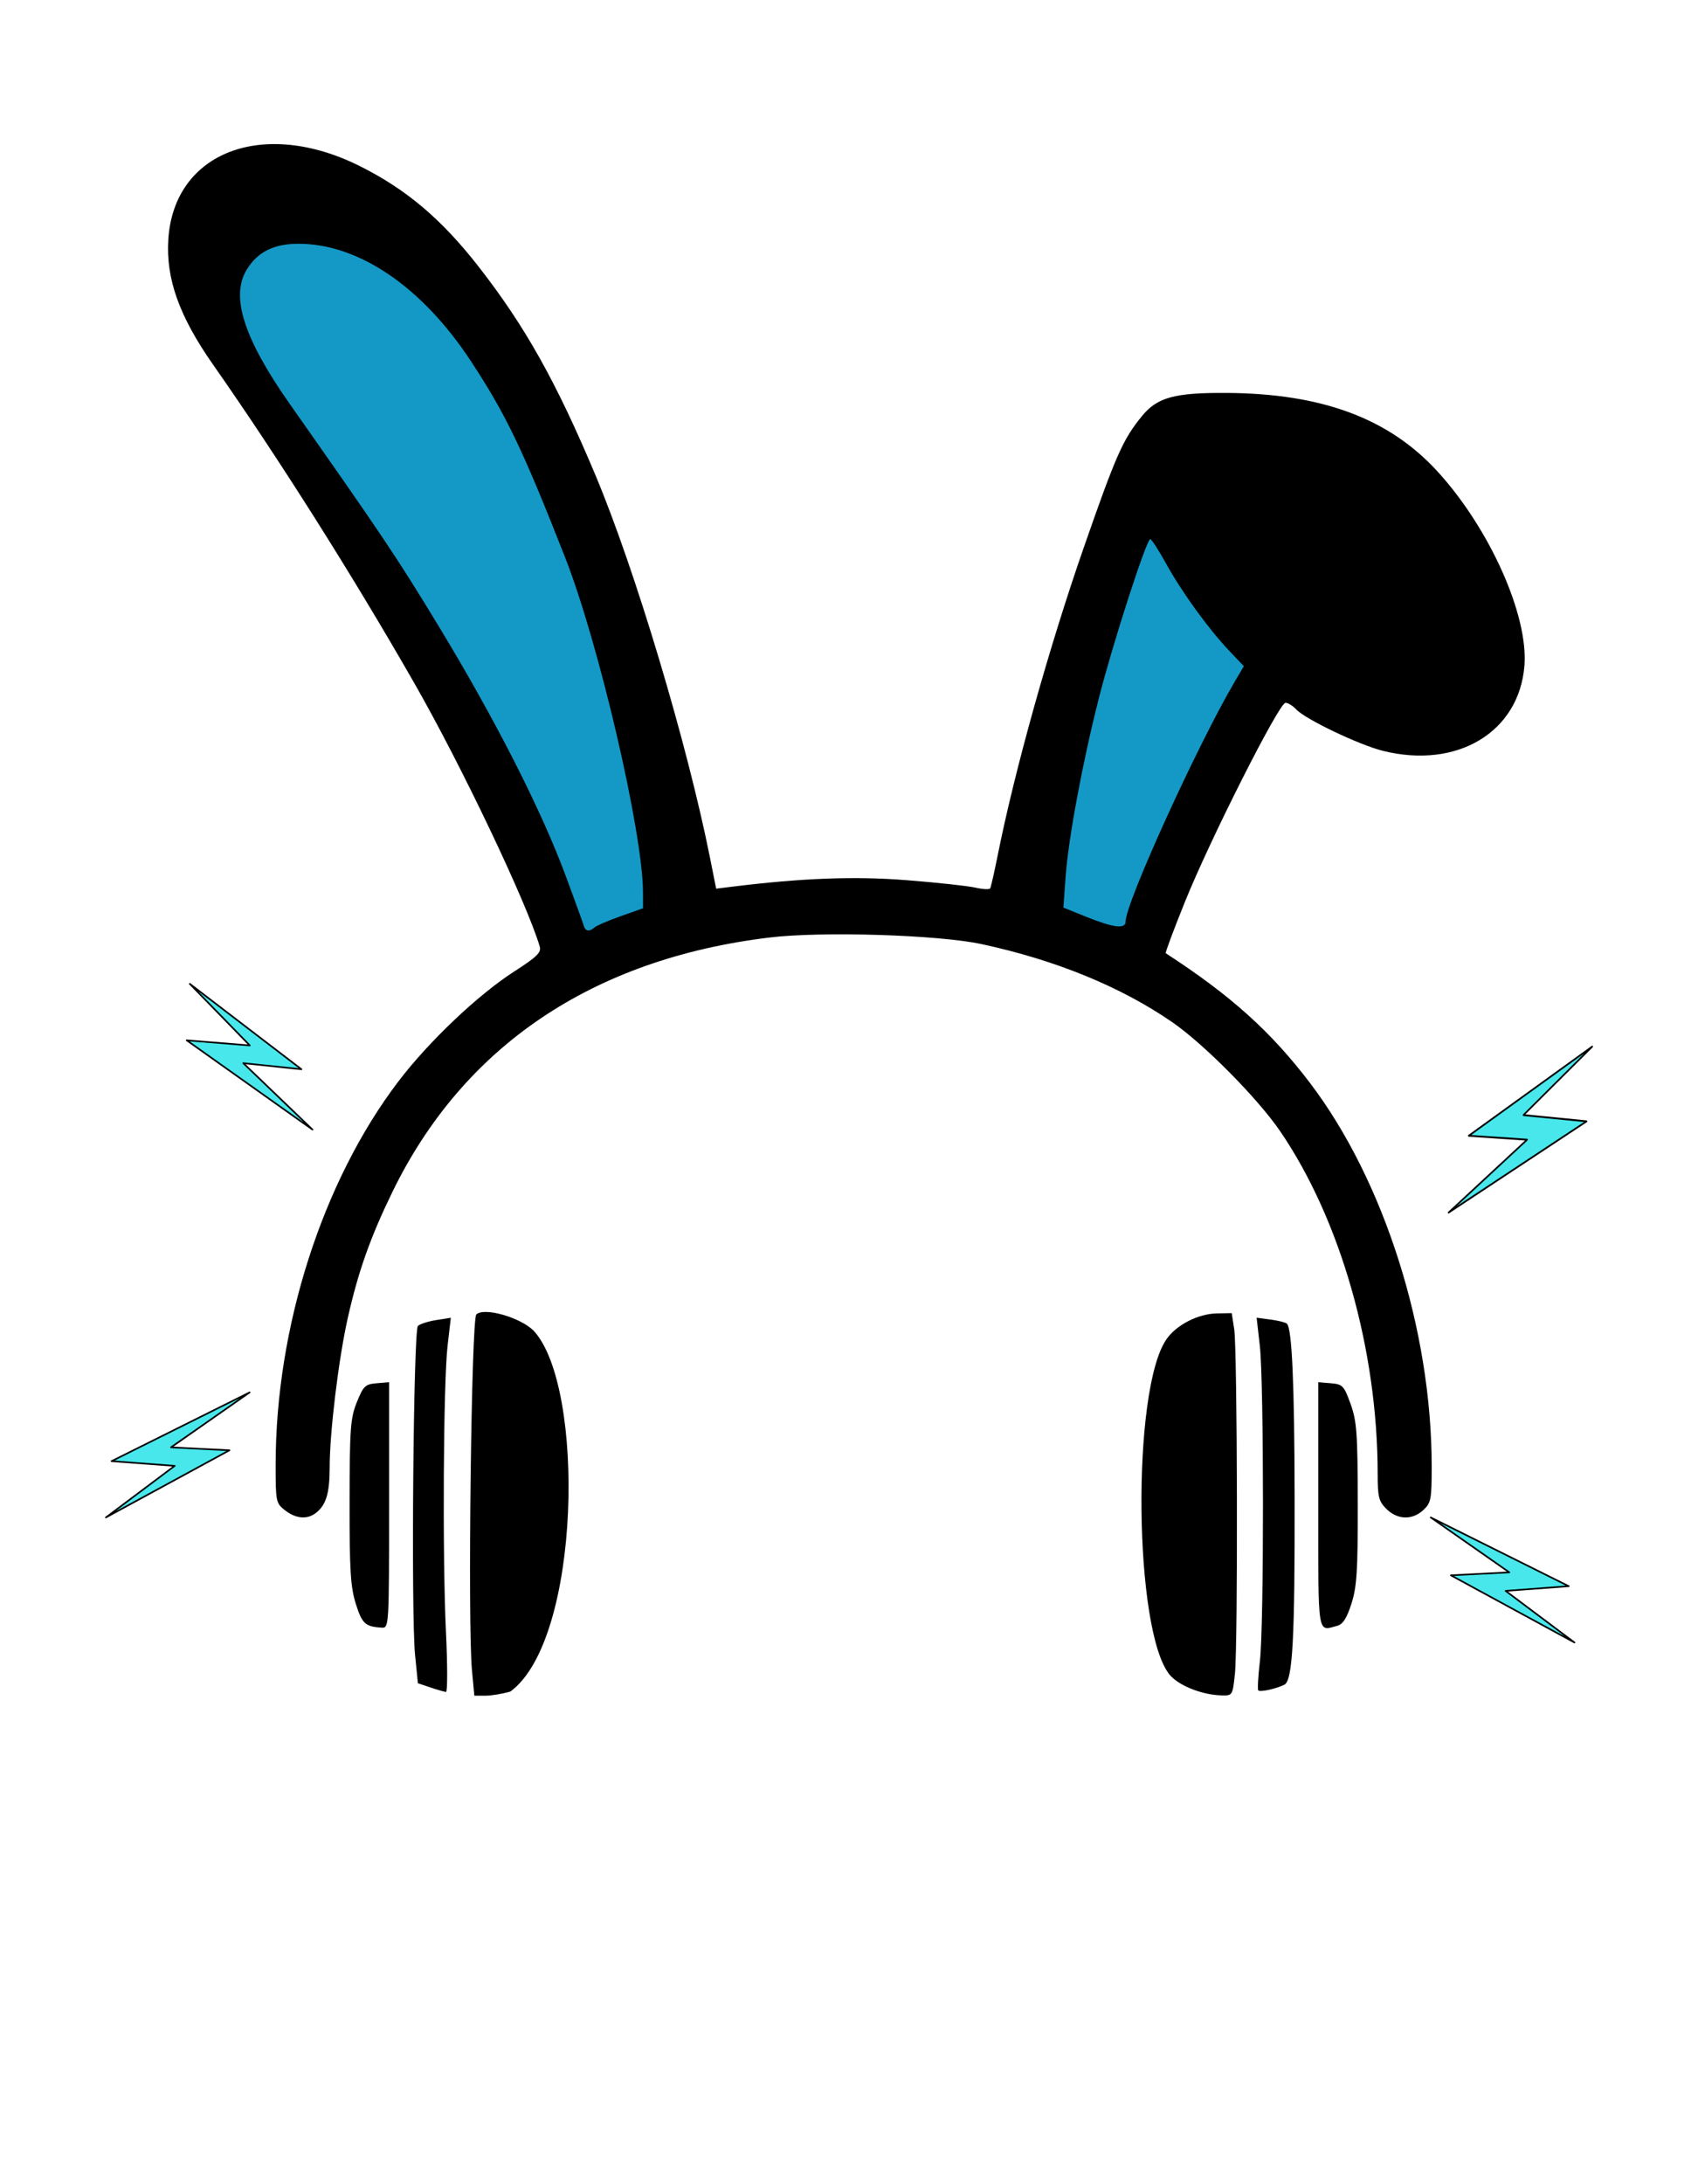
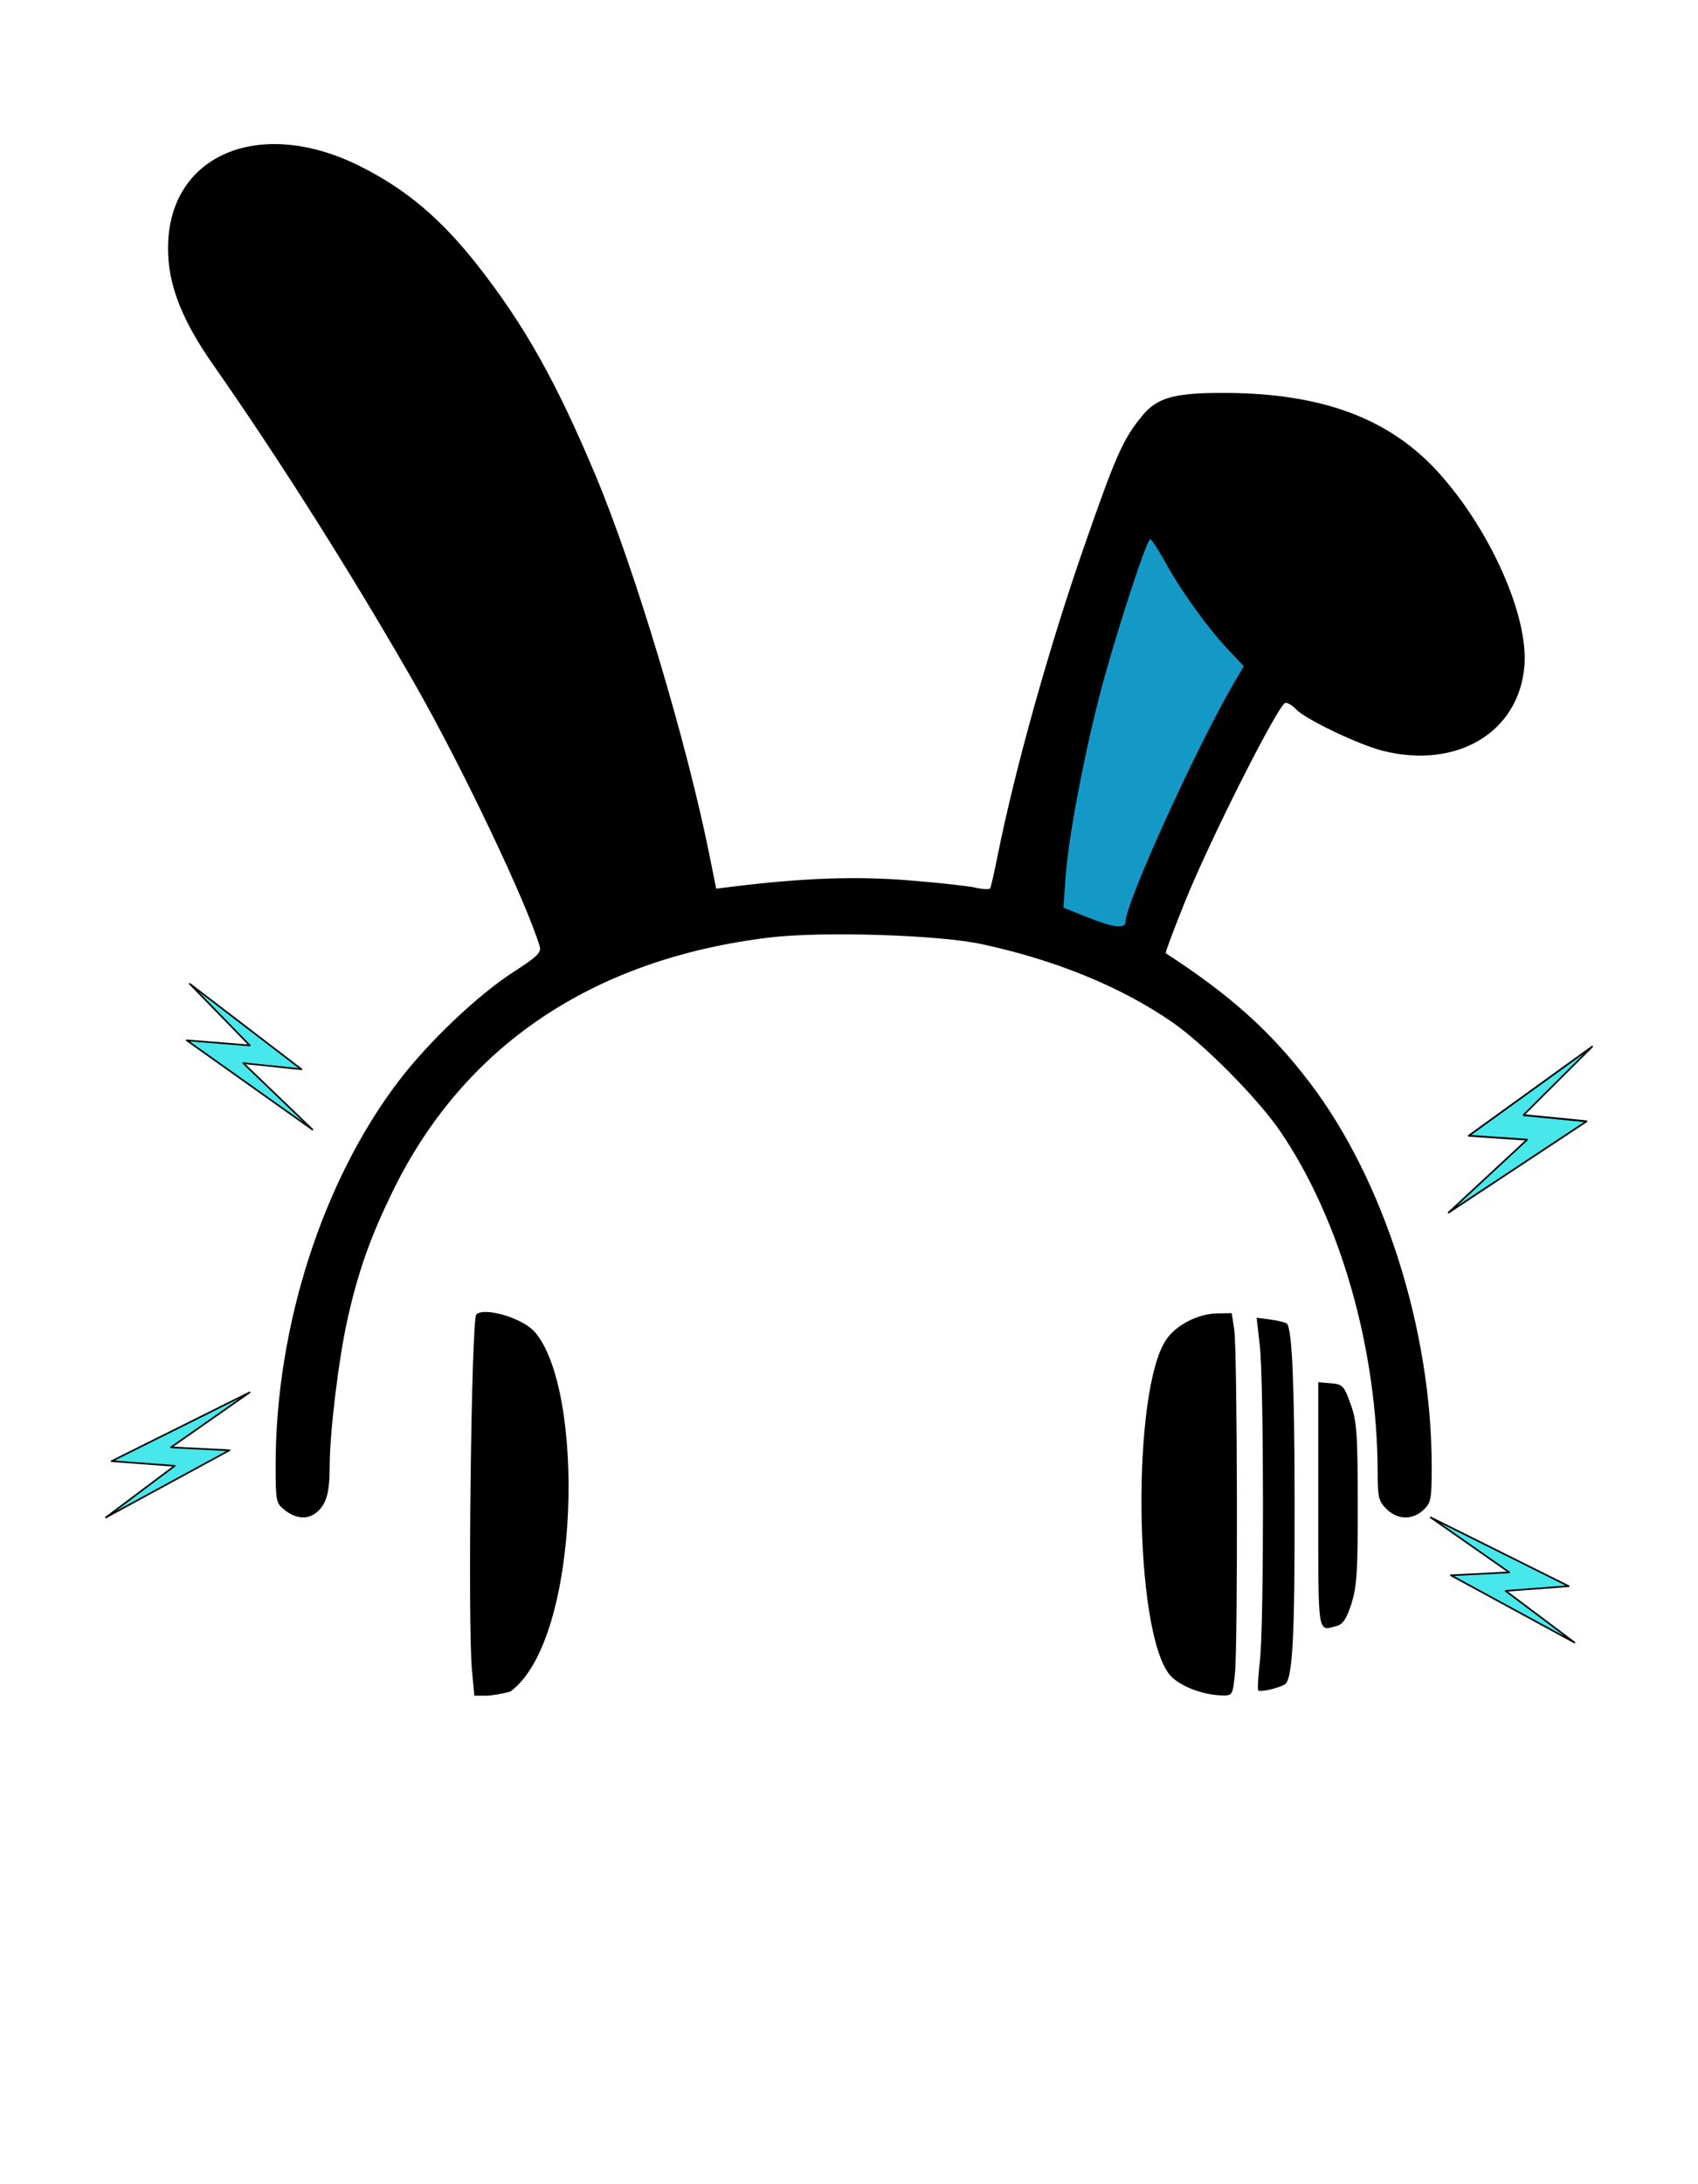
<svg xmlns="http://www.w3.org/2000/svg" width="100%" height="100%" viewBox="0 0 4200 5400" version="1.1" xml:space="preserve" style="fill-rule:evenodd;clip-rule:evenodd;stroke-linejoin:round;stroke-miterlimit:1.414;">
  <g transform="matrix(4.167,0,0,4.167,0,0)">
    <g id="boombox">
      <g>
        <g transform="matrix(1.204,0,0,1.579,945.154,719.465)">
          <path d="M0,-62.404L-60.902,-28.889L-32.12,-27.409L-70.869,0L-2.805,-34.307L-33.926,-36.652L0,-62.404Z" style="fill:rgb(72,231,235);stroke:black;stroke-width:0.7px;" />
        </g>
        <g id="path3601" transform="matrix(7.126,0,0,7.038,1675.15,536.227)">
          <path d="M-192.56,66.406C-186.658,62.023 -186.311,40.662 -190.628,35.985C-191.765,34.848 -194.768,33.991 -195.4,34.622C-195.812,35.034 -196.123,60.667 -195.764,64.583L-195.564,66.758L-194.649,66.758C-194.146,66.758 -193.206,66.599 -192.56,66.406Z" style="fill-rule:nonzero;" />
        </g>
        <g id="path3599" transform="matrix(7.126,0,0,7.038,1675.15,536.227)">
          <path d="M-132.208,64.914C-131.952,62.464 -132.002,37.582 -132.267,35.858L-132.474,34.508L-133.7,34.53C-135.278,34.559 -137.089,35.5 -137.919,36.722C-140.821,40.991 -140.628,61.305 -137.651,64.984C-136.908,65.901 -134.968,66.687 -133.333,66.732C-132.408,66.757 -132.399,66.743 -132.208,64.914L-132.208,64.914Z" style="fill-rule:nonzero;" />
        </g>
        <g id="path3597" transform="matrix(7.126,0,0,7.038,1675.15,536.227)">
-           <path d="M-197.926,61.433C-198.228,55.087 -198.146,40.358 -197.792,37.253L-197.523,34.898L-198.744,35.093C-199.416,35.201 -200.1,35.423 -200.265,35.588C-200.638,35.96 -200.842,59.867 -200.502,63.308L-200.265,65.708L-199.215,66.066C-198.638,66.263 -198.058,66.431 -197.926,66.441C-197.795,66.45 -197.795,64.196 -197.926,61.433Z" style="fill-rule:nonzero;" />
-         </g>
+           </g>
        <g id="path3595" transform="matrix(7.126,0,0,7.038,1675.15,536.227)">
          <path d="M-128.086,65.83C-127.399,65.48 -127.212,61.993 -127.234,49.987C-127.251,40.415 -127.454,35.819 -127.876,35.397C-127.98,35.293 -128.591,35.137 -129.233,35.051L-130.4,34.894L-130.134,37.251C-129.787,40.337 -129.781,60.836 -130.127,63.842C-130.275,65.127 -130.335,66.238 -130.261,66.312C-130.101,66.472 -128.764,66.176 -128.087,65.83L-128.086,65.83Z" style="fill-rule:nonzero;" />
        </g>
        <g id="path3593" transform="matrix(7.126,0,0,7.038,1675.15,536.227)">
-           <path d="M-202.665,50.694L-202.665,40.33L-203.708,40.419C-204.652,40.499 -204.807,40.649 -205.349,42.008C-205.886,43.352 -205.949,44.225 -205.957,50.408C-205.964,56.161 -205.878,57.591 -205.438,59.011C-204.918,60.691 -204.646,60.943 -203.265,61.023C-202.676,61.057 -202.665,60.869 -202.665,50.694Z" style="fill-rule:nonzero;" />
-         </g>
+           </g>
        <g id="path3591" transform="matrix(7.126,0,0,7.038,1675.15,536.227)">
          <path d="M-123.702,60.872C-123.215,60.741 -122.897,60.246 -122.502,59.001C-122.051,57.577 -121.967,56.232 -121.975,50.558C-121.984,44.621 -122.056,43.609 -122.575,42.158C-123.125,40.621 -123.238,40.502 -124.215,40.419L-125.265,40.33L-125.265,50.694C-125.265,61.904 -125.356,61.315 -123.702,60.872Z" style="fill-rule:nonzero;" />
        </g>
        <g id="path3589" transform="matrix(7.126,0,0,7.038,1675.15,536.227)">
          <path d="M-208.789,51.373C-207.915,50.701 -207.615,49.714 -207.615,47.501C-207.615,44.558 -206.869,38.343 -206.104,34.905C-205.23,30.982 -204.23,28.125 -202.397,24.308C-196.486,11.999 -185.703,4.637 -170.954,2.841C-166.591,2.31 -156.921,2.615 -153.315,3.398C-147.153,4.735 -141.684,7.002 -137.415,9.989C-134.781,11.831 -130.299,16.416 -128.444,19.166C-123.398,26.643 -120.317,37.611 -120.316,48.096C-120.315,50.02 -120.226,50.374 -119.579,51.021C-118.663,51.937 -117.431,51.971 -116.51,51.105C-115.873,50.507 -115.815,50.203 -115.816,47.43C-115.819,35.957 -119.769,23.354 -125.941,15.121C-129.193,10.785 -132.554,7.724 -137.969,4.168C-138.026,4.131 -137.302,2.167 -136.359,-0.196C-134.248,-5.487 -128.528,-16.942 -127.997,-16.942C-127.783,-16.942 -127.388,-16.699 -127.119,-16.401C-126.368,-15.572 -121.881,-13.398 -119.877,-12.893C-113.691,-11.333 -108.541,-14.466 -108.092,-20.062C-107.751,-24.312 -110.986,-31.634 -115.328,-36.441C-119.372,-40.917 -124.939,-43.016 -132.896,-43.066C-137.225,-43.093 -138.671,-42.695 -139.939,-41.129C-141.534,-39.16 -142.11,-37.845 -144.788,-30.063C-147.683,-21.652 -150.557,-11.249 -151.977,-4.042C-152.254,-2.64 -152.532,-1.405 -152.596,-1.299C-152.66,-1.192 -153.219,-1.222 -153.839,-1.365C-154.458,-1.508 -157.013,-1.788 -159.516,-1.988C-163.863,-2.335 -168.231,-2.172 -174.043,-1.447L-175.42,-1.275L-175.944,-3.934C-177.839,-13.533 -182.176,-28.188 -185.478,-36.142C-188.732,-43.985 -191.329,-48.676 -195.192,-53.692C-198.295,-57.721 -201.242,-60.244 -205.138,-62.206C-213.169,-66.25 -220.583,-63.371 -221.054,-56.026C-221.268,-52.699 -220.15,-49.529 -217.321,-45.442C-211.849,-37.535 -205.687,-27.664 -200.559,-18.592C-196.635,-11.652 -191.19,-0.077 -190.115,3.608C-189.972,4.099 -190.355,4.478 -192.233,5.7C-195.263,7.672 -199.36,11.608 -201.896,14.982C-208.225,23.405 -212.115,35.704 -212.115,47.292C-212.115,50.416 -212.091,50.533 -211.325,51.136C-210.44,51.832 -209.502,51.92 -208.789,51.373Z" style="fill-rule:nonzero;" />
        </g>
        <g id="path3587" transform="matrix(7.126,0,0,7.038,1675.15,536.227)">
-           <path d="M-186.435,1.883C-186.491,1.676 -187.18,-0.247 -187.966,-2.391C-190.009,-7.96 -193.822,-15.54 -198.535,-23.403C-201.989,-29.165 -203.17,-30.948 -210.922,-42.113C-214.774,-47.661 -215.897,-51.207 -214.517,-53.47C-213.607,-54.963 -212.264,-55.64 -210.211,-55.641C-205.188,-55.644 -199.895,-51.991 -195.83,-45.715C-192.92,-41.221 -191.555,-38.345 -188.019,-29.242C-185.194,-21.973 -181.515,-5.96 -181.515,-0.935L-181.515,0.377L-183.39,1.051C-184.422,1.421 -185.394,1.844 -185.55,1.991C-185.952,2.367 -186.317,2.322 -186.435,1.883Z" style="fill:rgb(20,153,198);fill-rule:nonzero;" />
-         </g>
+           </g>
        <g id="path3583" transform="matrix(7.126,0,0,7.038,1675.15,536.227)">
          <path d="M-144.58,1.102L-146.495,0.321L-146.313,-2.249C-146.082,-5.498 -144.893,-11.969 -143.533,-17.368C-142.376,-21.967 -139.572,-30.744 -139.262,-30.74C-139.154,-30.739 -138.566,-29.821 -137.955,-28.7C-136.649,-26.301 -134.42,-23.183 -132.695,-21.343L-131.466,-20.032L-132.232,-18.712C-135.364,-13.311 -141.315,-0.071 -141.315,1.498C-141.315,2.147 -142.315,2.026 -144.58,1.102Z" style="fill:rgb(20,153,198);fill-rule:nonzero;" />
        </g>
        <g transform="matrix(1.189,0.186,-0.184,1.174,101.185,656.985)">
          <path d="M0,-62.404L60.902,-28.889L32.12,-27.409L70.869,0L2.804,-34.307L33.926,-36.652L0,-62.404Z" style="fill:rgb(72,231,235);stroke:black;stroke-width:0.82px;" />
        </g>
        <g transform="matrix(1.204,0,0,1.189,934.581,900.301)">
          <path d="M0,62.406L-60.902,28.89L-32.12,27.41L-70.869,0L-2.805,34.308L-33.926,36.652L0,62.406Z" style="fill:rgb(72,231,235);stroke:black;stroke-width:0.82px;" />
        </g>
        <g transform="matrix(1.204,0,0,1.189,62.846,826.121)">
          <path d="M0,62.406L60.902,28.89L32.12,27.41L70.869,0L2.804,34.308L33.926,36.652L0,62.406Z" style="fill:rgb(72,231,235);stroke:black;stroke-width:0.82px;" />
        </g>
      </g>
    </g>
  </g>
</svg>